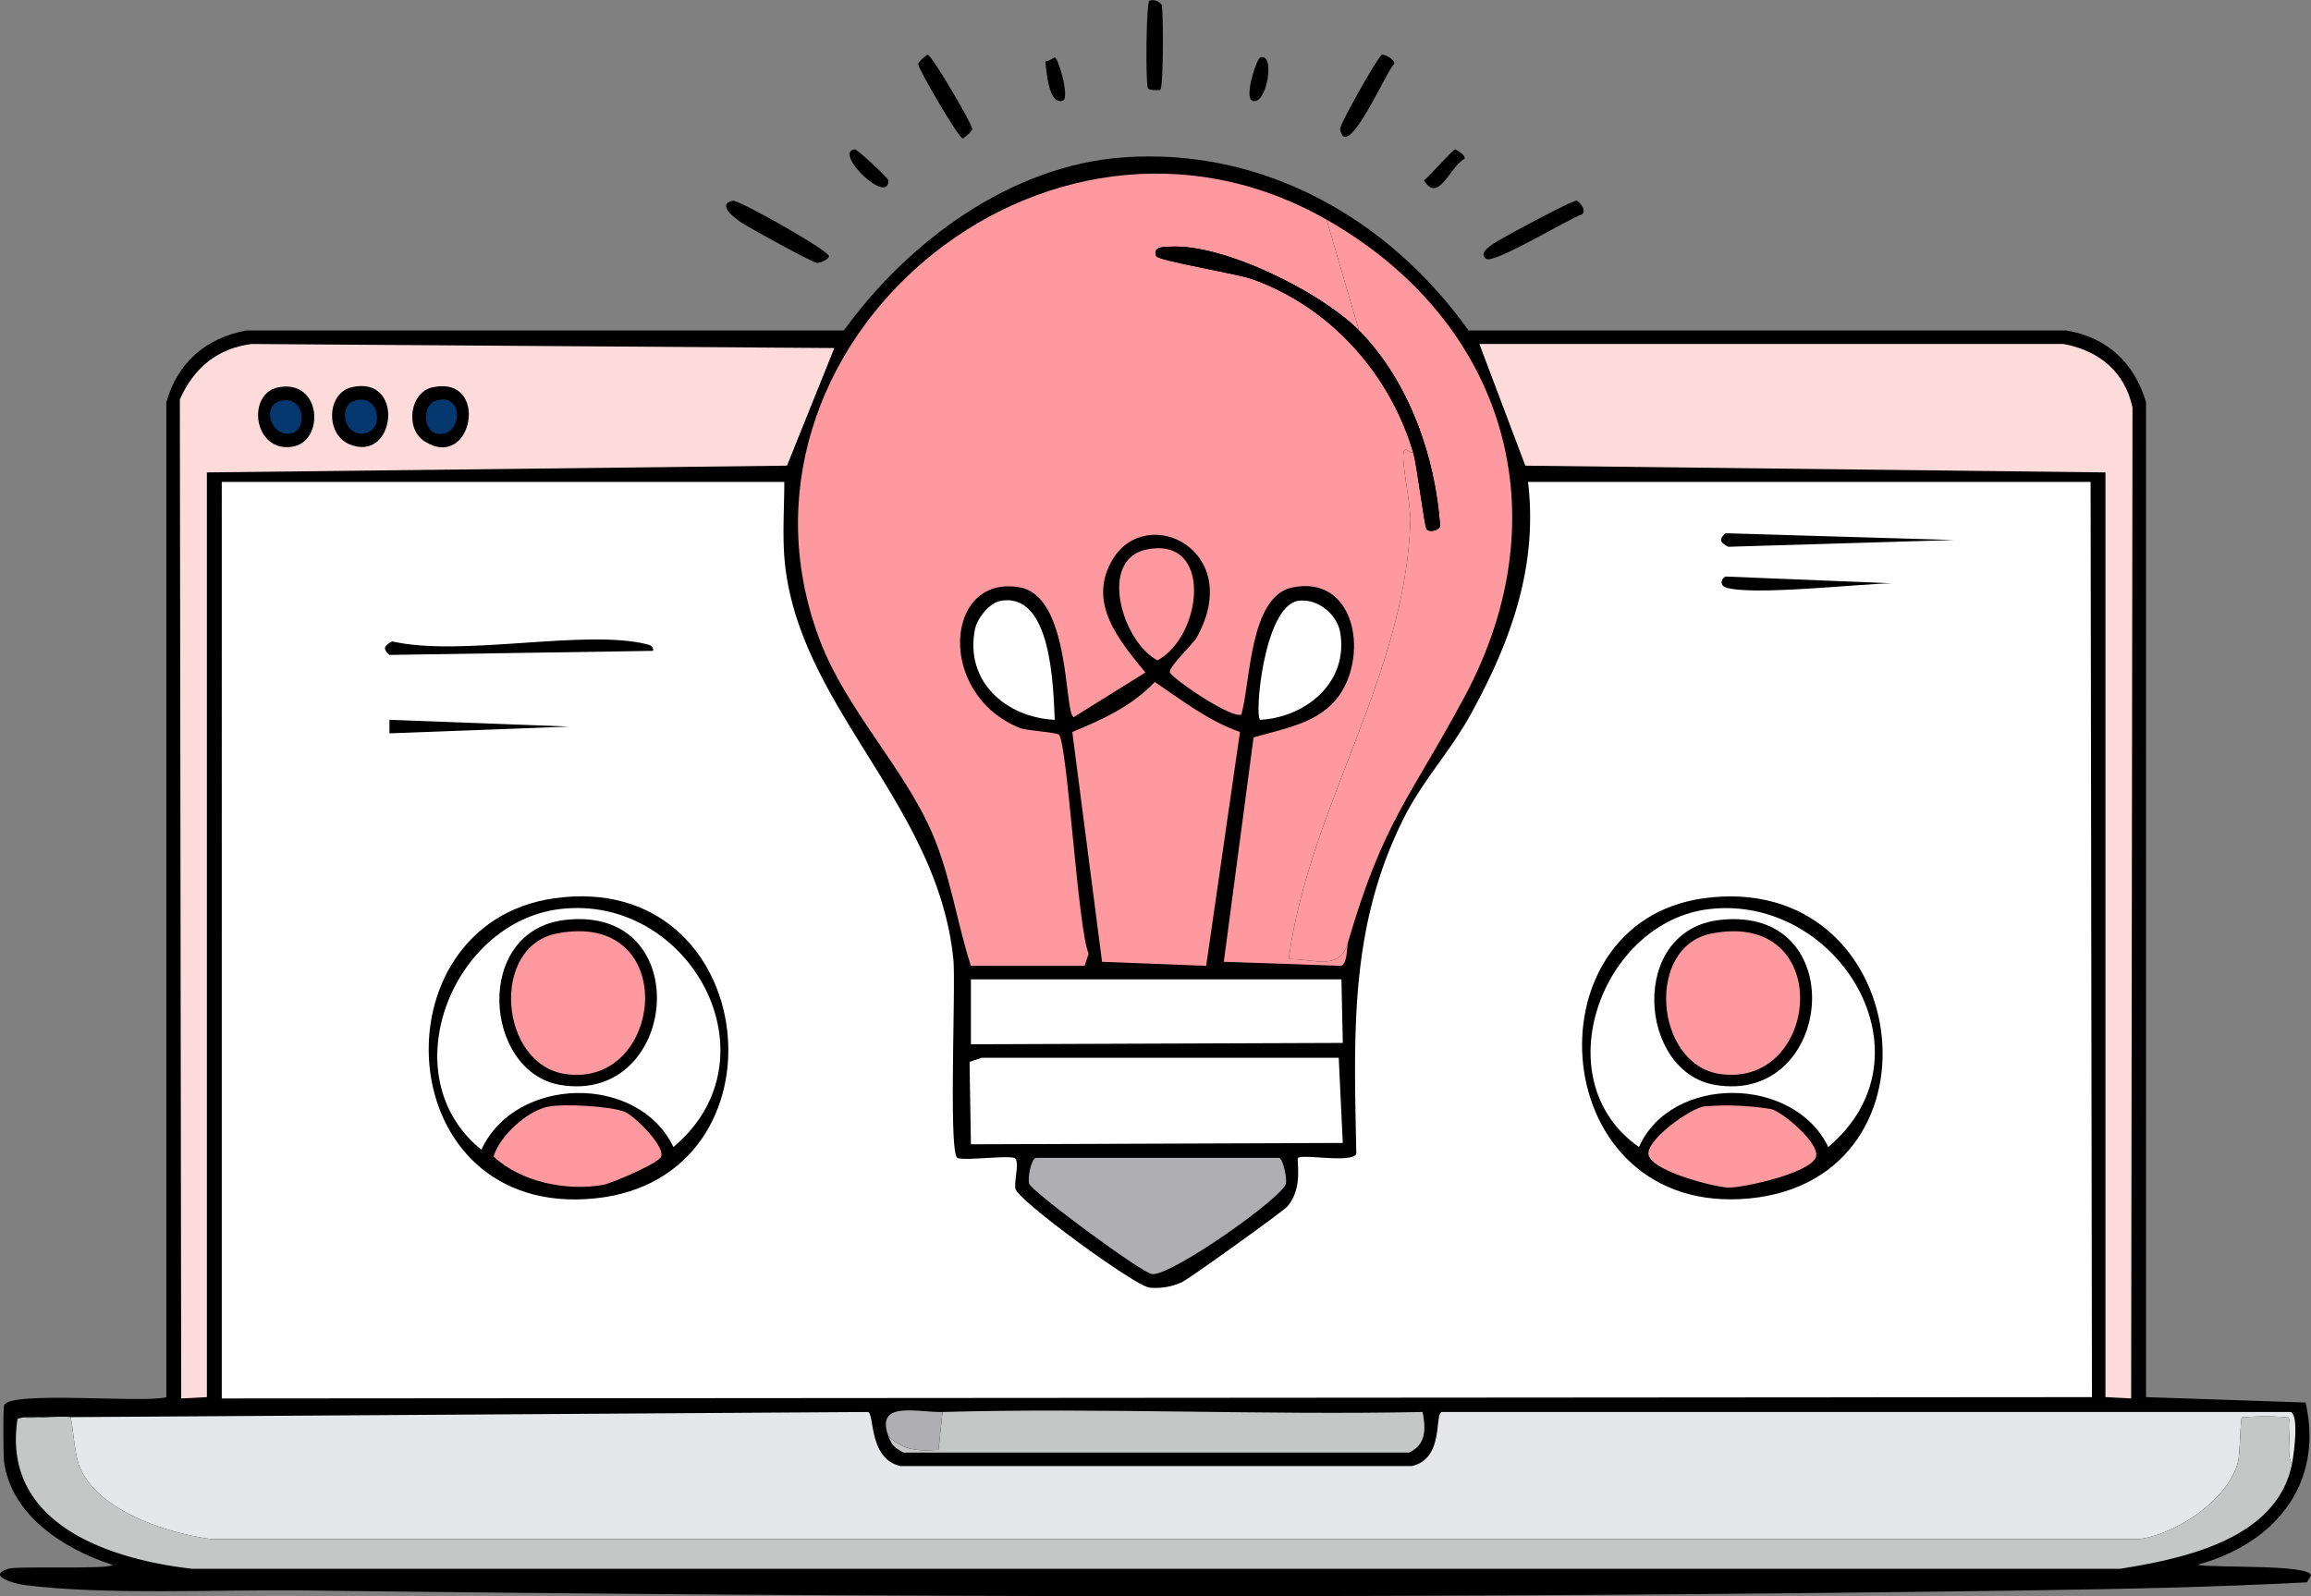
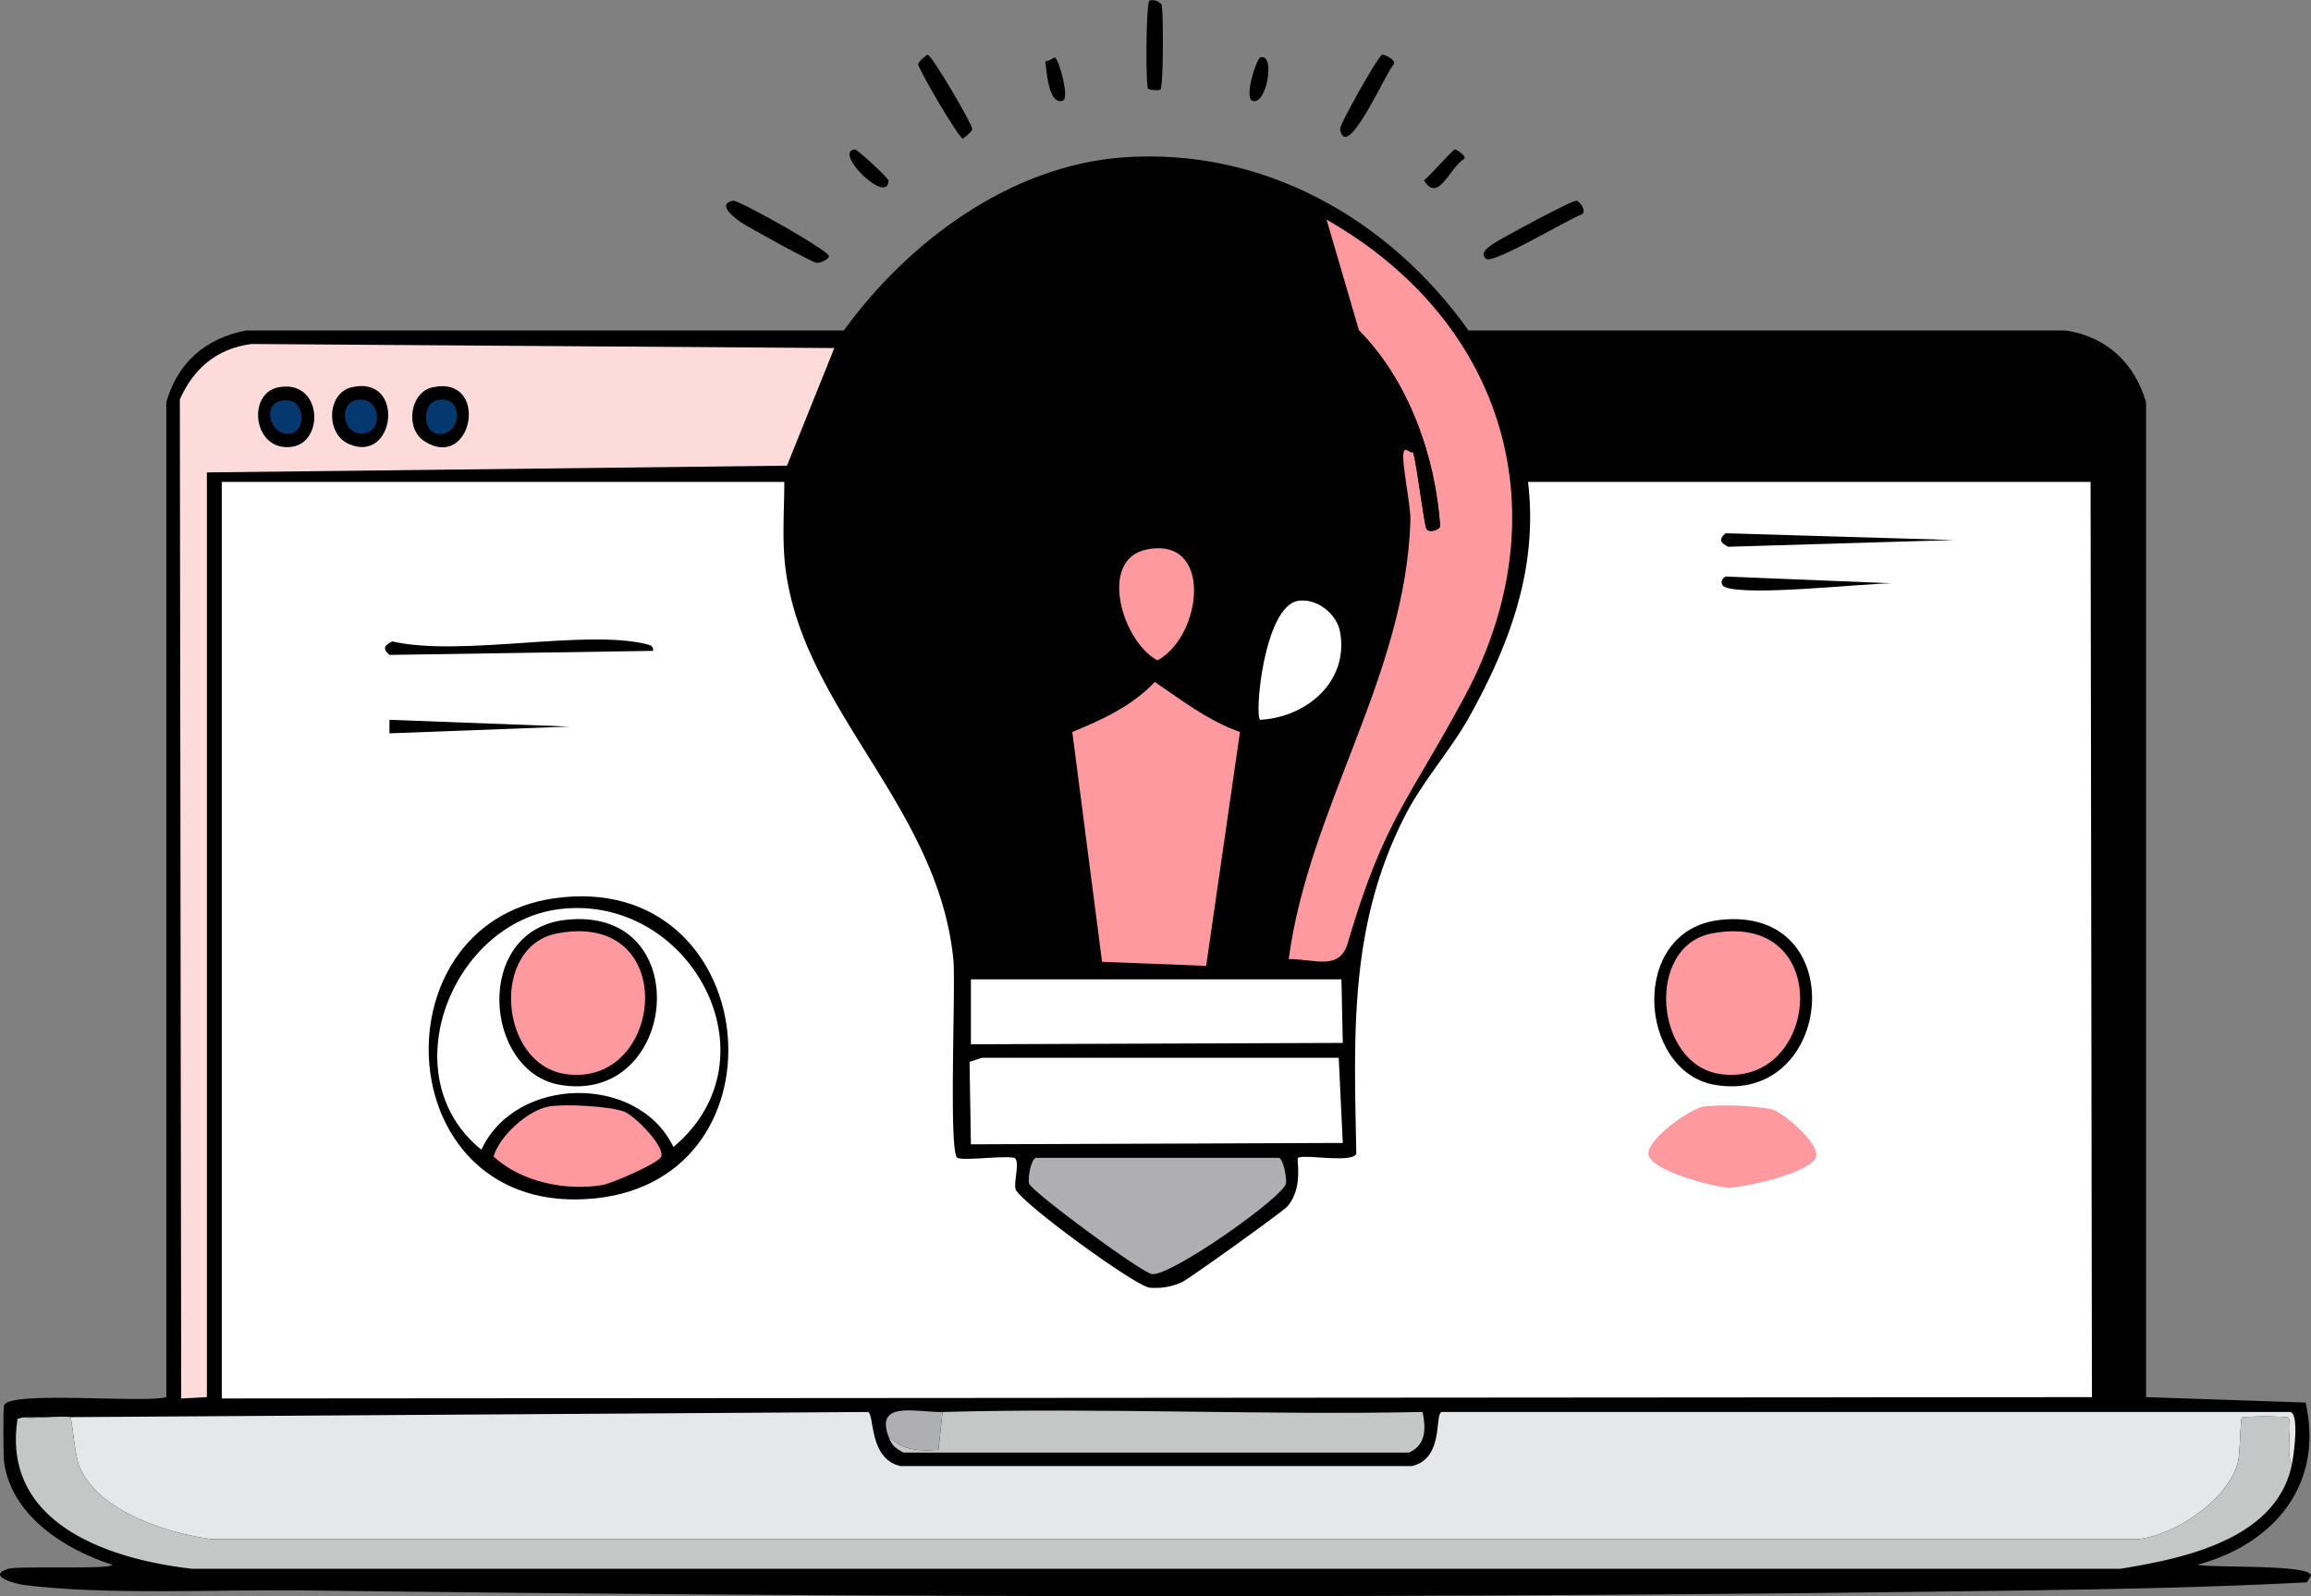
<svg xmlns="http://www.w3.org/2000/svg" id="グループ_4016" data-name="グループ 4016" width="419.333" height="289.708" viewBox="0 0 419.333 289.708">
  <rect x="0" y="0" width="419.333" height="289.708" fill="#808080" stroke="none" />
  <defs>
    <clipPath id="clip-path">
      <rect id="長方形_386" data-name="長方形 386" width="419.333" height="289.708" fill="none" />
    </clipPath>
  </defs>
  <g id="グループ_3185" data-name="グループ 3185">
    <g id="グループ_3184" data-name="グループ 3184" clip-path="url(#clip-path)">
      <path id="パス_2212" data-name="パス 2212" d="M53.131,14.349c.983-.211,17.42,9.054,17.422,10.059,0,.5-1.391,1.267-2.209,1.229C67.565,25.6,55.822,19.11,54.6,18.274c-1.051-.721-4.552-3.263-1.473-3.925" transform="translate(79.858 22.077)" />
      <path id="パス_2213" data-name="パス 2213" d="M122.935,14.348c.406.066,1.846,1.739.983,2.453-2.364.8-16.132,9.127-17.422,8.1s.35-2.021,1.226-2.7c.772-.6,14.368-7.993,15.213-7.853" transform="translate(163.165 22.078)" />
      <path id="パス_2214" data-name="パス 2214" d="M103.38,3.917c.33-.129,2.417.818,2.209,1.716-1.023.391-8.678,18.288-9.816,11.778-.132-.762,6.886-13.213,7.607-13.494" transform="translate(147.386 6.01)" />
      <path id="パス_2215" data-name="パス 2215" d="M67.336,3.91c.782.084,8.158,12.71,8.1,13.494-.036.47-1.6,1.732-1.716,1.719-.785-.084-8.127-12.71-8.1-13.5.015-.454,1.594-1.729,1.716-1.716" transform="translate(100.985 6.017)" />
      <path id="パス_2216" data-name="パス 2216" d="M82.471.111A2.069,2.069,0,0,1,84.68.848c.325.7.373,14.995-.246,15.457-.137.1-1.963.1-2.209-.244-.46-.653-.371-15.444.246-15.95" transform="translate(126.092 0)" />
      <path id="パス_2217" data-name="パス 2217" d="M107.408,10.675c.122-.01,1.991,1.028,1.716,1.716-2.737,1.508-4.684,8.183-7.36,3.928.906-.635,5.245-5.609,5.644-5.644" transform="translate(156.608 16.428)" />
      <path id="パス_2218" data-name="パス 2218" d="M61.635,10.675c.447-.066,6.134,5.228,6.134,5.644,0,4.664-10.09-5.055-6.134-5.644" transform="translate(93.438 16.428)" />
      <path id="パス_2219" data-name="パス 2219" d="M91.26,4.137c2.859-.881,1.107,9-1.473,7.853-1.483-.66.8-7.647,1.473-7.853" transform="translate(137.422 6.28)" />
      <path id="パス_2220" data-name="パス 2220" d="M76.421,4.1c.734.226,2.734,7.434,1.473,7.853-2.689.891-2.958-5.654-3.189-7.117.617,0,1.627-.764,1.716-.736" transform="translate(114.966 6.314)" />
      <path id="パス_2221" data-name="パス 2221" d="M203.655,11.366c25.481-1.9,48.362,11.113,62.813,31.407H374.922c7.4,1.216,12.352,5.862,14.477,13V236.369l28.954.98c3.4,14.954-5.791,25.717-19.631,29.444,2.618.64,20.578-.16,20.611,1.965l-.736,1.226c-16.968.889-34.045,1.231-51.035,1.473-103.342,1.457-208.754,1.32-312.109,0-15.272-.2-36.523.886-51.035-.983-1.6-.206-6.985-1.625-2.945-2.945,1.772-.579,18.72.193,18.892-.736-8.592-2.757-18.27-8.856-19.629-18.646-.145-1.043-.183-9.826,0-10.305,1.028-2.707,25.62-.307,29.444-1.473V55.777c2.084-7.213,7.117-11.593,14.477-13H153.11c11.636-16.074,30.13-29.886,50.545-31.407" transform="translate(0 17.21)" />
-       <path id="パス_2222" data-name="パス 2222" d="M105.726,24.591h106c6.423,1.193,11.136,5.025,12.514,11.532l-.246,179.856-4.661-.246V47.9L114.069,46.675Z" transform="translate(162.705 37.844)" fill="#fedbdb" />
      <path id="パス_2223" data-name="パス 2223" d="M413.369,110.262c-1.254-1.272.147-7.718-.736-8.343a48.189,48.189,0,0,0-8.343,0c-.33.236-.325,6.5-.736,8.1-1.754,6.822-11.2,13.111-17.912,13.987H35.749c-7.97-1.1-20.268-4.969-23.8-13-1-2.267-1.341-8.813-1.719-9.079-.531-.373-7.239.279-8.587,0L155,100.939c1.14.5.152,8.579,5.888,9.813h92.75c5.862-1.308,4.113-9.249,5.4-9.813h154.09c1.561.693.533,7.825.246,9.323" transform="translate(2.528 155.339)" fill="#e6e7e8" />
      <path id="パス_2224" data-name="パス 2224" d="M2.423,101.435c1.351.277,8.056-.373,8.587,0,.378.267.724,6.812,1.719,9.079,3.532,8.036,15.83,11.9,23.8,13h349.9c6.708-.876,16.155-7.165,17.912-13.987.409-1.594.4-7.861.736-8.1a48.16,48.16,0,0,1,8.34,0c.884.625-.518,7.071.736,8.343-2.635,13.743-19.552,17.267-31.16,19.139H33.093C17.9,127.187-1.53,120.657,1.44,101.681Z" transform="translate(1.749 155.823)" fill="#c5c6c6" />
      <path id="パス_2225" data-name="パス 2225" d="M63.494,105.509c2.793,2.572,5.342,2.722,9.079,2.453l.736-6.87c28.982-.8,58.1.6,87.106,0,.614,2.958.668,5.966-2.455,7.363H66.193c-1.523-.873-2.067-1.231-2.7-2.945" transform="translate(97.713 155.184)" fill="#c5c6c6" />
      <path id="パス_2226" data-name="パス 2226" d="M73.589,101.113l-.736,6.87c-3.737.267-6.286.117-9.079-2.453-2.43-6.589,5.268-4.293,9.816-4.418" transform="translate(97.431 155.162)" fill="#afafb1" />
-       <path id="パス_2227" data-name="パス 2227" d="M152.94,20.764l5.888,20.121c-6.842-6.916-24.333-15.668-34.106-15.213-.934.043-3.448-.132-2.7,1.716.338.83,14.645,3.179,17.422,4.171,14.193,5.078,24.927,17.115,29.2,31.407-.487.414-1.44-1.132-1.716,0-.444,1.82,1.323,9.562,1.226,12.514-.929,28.228-18.387,51.9-22.084,79.5,4.672-.069,9.361,2.315,10.8-3.189-.322,1.1-.051,3.661-1.226,4.415l-21.347-.736,5.4-40.73c5.6-1.622,12.189-2.607,15.7-7.853,5.1-7.6,2.6-21.558-8.587-19.382-7.858,1.526-7.64,17.059-9.323,23.064-1.44.942-11.72-5.85-13-7.607-.145-1.153,4.189-5.08,4.905-6.38,8.757-15.828-9.039-24.356-15.211-14.231-4.781,7.84,1.061,14.733,5.888,20.611l-13,8.1c-1.787-.574-.493-21.9-9.816-23.554-13.609-2.422-15.218,19.326,0,25.516,1.234.5,6.576.772,7.117,1.229,1.534,1.29,3.42,35.2,5.4,39.75l-.736,2.206H88.407c-2.595-8-3.72-16.534-7.114-24.29-5.1-11.654-15.421-22.236-20.121-34.352C40.434,44.1,101.722-8.424,152.94,20.764" transform="translate(87.767 19.097)" fill="#ff99a0" />
      <path id="パス_2228" data-name="パス 2228" d="M102.9,146.727c-1.434,5.5-6.126,3.12-10.8,3.189,3.7-27.6,21.154-51.271,22.084-79.5.1-2.953-1.673-10.694-1.229-12.512.277-1.132,1.231.411,1.719,0,.736,2.468,2.013,13.428,2.453,13.984.475.6,2.024.31,2.455-.49-.853-12.669-5.687-26.448-14.723-35.578L98.97,15.7C131.522,34.252,141.79,69.2,124,102.316c-10.016,18.646-14.662,22.47-21.1,44.411" transform="translate(141.736 24.161)" fill="#ff99a0" />
      <path id="パス_2229" data-name="パス 2229" d="M91.6,48.752c5.035,3.4,9.643,7.025,15.457,9.079l-6.134,42.448-18.892-.736-5.4-41.712c5.456-2.247,10.851-4.712,14.967-9.079" transform="translate(117.939 75.026)" fill="#ff99a0" />
      <path id="パス_2230" data-name="パス 2230" d="M71.5,75.618h64.778l.734,15.457-67.475.246-.246-14.967Z" transform="translate(106.636 116.371)" fill="#fff" />
      <path id="パス_2231" data-name="パス 2231" d="M69.389,70.013H136.62l.246,11.532-67.477.246Z" transform="translate(106.785 107.745)" fill="#fff" />
      <path id="パス_2232" data-name="パス 2232" d="M74.8,82.77h44.167c.8.383,1.4,3.8,1.226,4.661-.5,2.488-20.819,16.826-24.293,16.44-1.909-.211-22-15.086-22.327-16.44-.229-.952.277-4.265,1.226-4.661" transform="translate(113.148 127.378)" fill="#afafb1" />
      <path id="パス_2233" data-name="パス 2233" d="M97.137,42.991c3.4-.531,7.013,2.354,7.607,5.644,1.625,9.008-6.068,15.47-14.477,15.95-1.137-.406.62-20.616,6.87-21.594" transform="translate(138.415 66.063)" fill="#fff" />
-       <path id="パス_2234" data-name="パス 2234" d="M74.519,43.019c9.285-1.64,9.531,15.7,9.816,21.594-8.861-.432-16.371-6.98-14.477-16.442.386-1.935,2.559-4.781,4.661-5.151" transform="translate(107.053 66.036)" fill="#fff" />
      <path id="パス_2235" data-name="パス 2235" d="M84.978,39.419c12.146-2.455,10.1,15.719,1.963,20.121-6.375-3.313-10.867-18.321-1.963-20.121" transform="translate(123.093 60.313)" fill="#ff99a0" />
      <path id="パス_2236" data-name="パス 2236" d="M119.517,32.857c9.036,9.13,13.87,22.909,14.723,35.578-.434.8-1.98,1.092-2.455.49-.439-.556-1.716-11.517-2.453-13.984-4.273-14.292-15.005-26.331-29.2-31.407-2.778-1-17.084-3.341-17.42-4.171-.752-1.848,1.765-1.676,2.7-1.719,9.772-.454,27.261,8.3,34.106,15.213" transform="translate(127.077 27.126)" />
      <path id="パス_2237" data-name="パス 2237" d="M25.857,24.591l105.754.736-8.589,21.347L17.761,47.9V215.732l-4.661.246L12.853,34.65c2.5-5.652,6.754-9.254,13-10.059" transform="translate(19.78 37.844)" fill="#fedbdb" />
      <path id="パス_2238" data-name="パス 2238" d="M33.178,27.8c10.443-2.2,7.254,15.361-1.473,9.816-3.623-2.3-2.666-8.942,1.473-9.816" transform="translate(45.338 42.487)" />
      <path id="パス_2239" data-name="パス 2239" d="M32.15,28.787c5.517-1.744,4.875,7.211,0,5.888-2.211-.6-2.326-5.151,0-5.888" transform="translate(46.859 43.953)" fill="#05386f" />
      <path id="パス_2240" data-name="パス 2240" d="M22.161,27.765c7.876-1.483,8.437,9.909,2.453,10.8-7.046,1.043-8.323-9.691-2.453-10.8" transform="translate(28.384 42.523)" />
      <path id="パス_2241" data-name="パス 2241" d="M21.337,28.7c4.37-.889,4.636,5.174,1.963,5.888-3.735,1-5.776-5.111-1.963-5.888" transform="translate(29.698 44.037)" fill="#05386f" />
      <path id="パス_2242" data-name="パス 2242" d="M27.27,27.819c9.816-2.3,8,14-.49,10.306-4.281-1.864-3.989-9.254.49-10.306" transform="translate(36.525 42.468)" />
      <path id="パス_2243" data-name="パス 2243" d="M26.347,28.772c4.547-1.432,5.542,5.22,1.963,5.888-3.923.734-4.87-4.971-1.963-5.888" transform="translate(37.938 43.968)" fill="#05386f" />
      <path id="パス_2244" data-name="パス 2244" d="M15.849,34.449H117.922c0,5.317-.457,10.633.246,15.95,3.392,25.676,27.626,42.974,30.424,70.666.477,4.715-.9,35.21.736,36.068,1.1.576,8.419-.429,10.306,0,1.11.416-.084,4.306.246,5.644.536,2.178,21.634,17.582,24.29,17.912a11.446,11.446,0,0,0,5.89-.983c1.089-.449,18.367-12.85,19.138-13.741,3.006-3.471,1.561-8.584,1.963-8.833,1.145-.708,9.767,1.028,10.552-.736-.421-21.883-1.33-41.438,8.833-61.341,3.24-6.345,8.338-11.946,11.778-18.158,7.33-13.235,12.39-26.946,10.549-42.448H354.947l.246,166.115-339.344.244Z" transform="translate(24.391 53.015)" fill="#fff" />
      <path id="パス_2245" data-name="パス 2245" d="M28.814,46.067c12.588,2.864,34.766-2.267,46.13.49.713.175,1.28.348,1.226,1.226l-47.846.736c-1.376-1.2-.853-1.747.49-2.453" transform="translate(42.343 70.349)" />
      <path id="パス_2246" data-name="パス 2246" d="M123.805,38.121l41.468,1.226L124.3,40.574c-1.341-.7-1.866-1.252-.49-2.453" transform="translate(189.284 58.666)" />
      <path id="パス_2247" data-name="パス 2247" d="M27.833,51.458l32.633,1.226L27.833,53.91Z" transform="translate(42.833 79.19)" />
      <path id="パス_2248" data-name="パス 2248" d="M123.74,41.214l30.18,1.226c-5.956.094-25.613,2.331-30.18.736-.934-.325-.937-1.447,0-1.963" transform="translate(189.348 63.426)" />
-       <path id="パス_2249" data-name="パス 2249" d="M135.163,64.42c37.955-5.192,44.982,50.9,8.343,54.473-36.909,3.593-40.935-50.014-8.343-54.473" transform="translate(174.001 98.616)" />
      <path id="パス_2250" data-name="パス 2250" d="M127.867,79.213a48.983,48.983,0,0,1,12.268.49c2.2.617,8.716,6.2,8.1,8.589-.769,2.973-13.246,5.715-15.947,5.644-2.407-.066-14.317-3.062-14.477-6.137-.14-2.663,7.431-8.122,10.059-8.587" transform="translate(181.296 121.61)" fill="#ff99a0" />
      <path id="パス_2251" data-name="パス 2251" d="M135.212,65.095c23.356-2.717,41.334,26.572,21.591,43.185-6.172-12.931-28.418-13.246-34.349,0-17.364-12.126-6.8-40.91,12.758-43.185" transform="translate(174.934 99.905)" fill="#fff" />
      <path id="パス_2252" data-name="パス 2252" d="M130.167,65.846c24.087-2.668,20.652,33.694-.983,29.934-13.865-2.409-15.68-28.088.983-29.934" transform="translate(181.942 101.117)" />
      <path id="パス_2253" data-name="パス 2253" d="M127.39,66.963c22.5-4.281,19.654,28.129,1.473,25.519-11.872-1.7-13.634-23.206-1.473-25.519" transform="translate(183.246 102.452)" fill="#ff99a0" />
      <path id="パス_2254" data-name="パス 2254" d="M53.451,64.428c37.657-5.3,43.456,50.8,7.36,54.473-37.332,3.8-40.3-49.832-7.36-54.473" transform="translate(47.149 98.607)" />
      <path id="パス_2255" data-name="パス 2255" d="M45.334,79.22c2.745-.48,11.1-.089,13.741.983,1.7.686,7.228,6.055,6.624,8.1-.348,1.178-9.026,4.882-10.549,5.152-6.566,1.163-14.881-.465-19.875-5.152,1.112-3.8,6.248-8.411,10.059-9.079" transform="translate(54.286 121.602)" fill="#ff99a0" />
      <path id="パス_2256" data-name="パス 2256" d="M53.489,65.1C77.055,62.248,93.419,92.09,74.1,108.289c-6.4-13.365-28.682-12.938-34.842.49C22.755,95.487,33.87,67.48,53.489,65.1" transform="translate(48.094 99.896)" fill="#fff" />
      <path id="パス_2257" data-name="パス 2257" d="M47.641,65.851C71.616,63.1,68.257,99.54,46.658,95.785c-13.807-2.4-15.767-28.01.983-29.934" transform="translate(54.922 101.112)" />
      <path id="パス_2258" data-name="パス 2258" d="M44.887,66.968c22.576-4.326,19.471,28.205,1.47,25.519-11.966-1.787-13.665-23.18-1.47-25.519" transform="translate(56.206 102.448)" fill="#ff99a0" />
    </g>
  </g>
</svg>